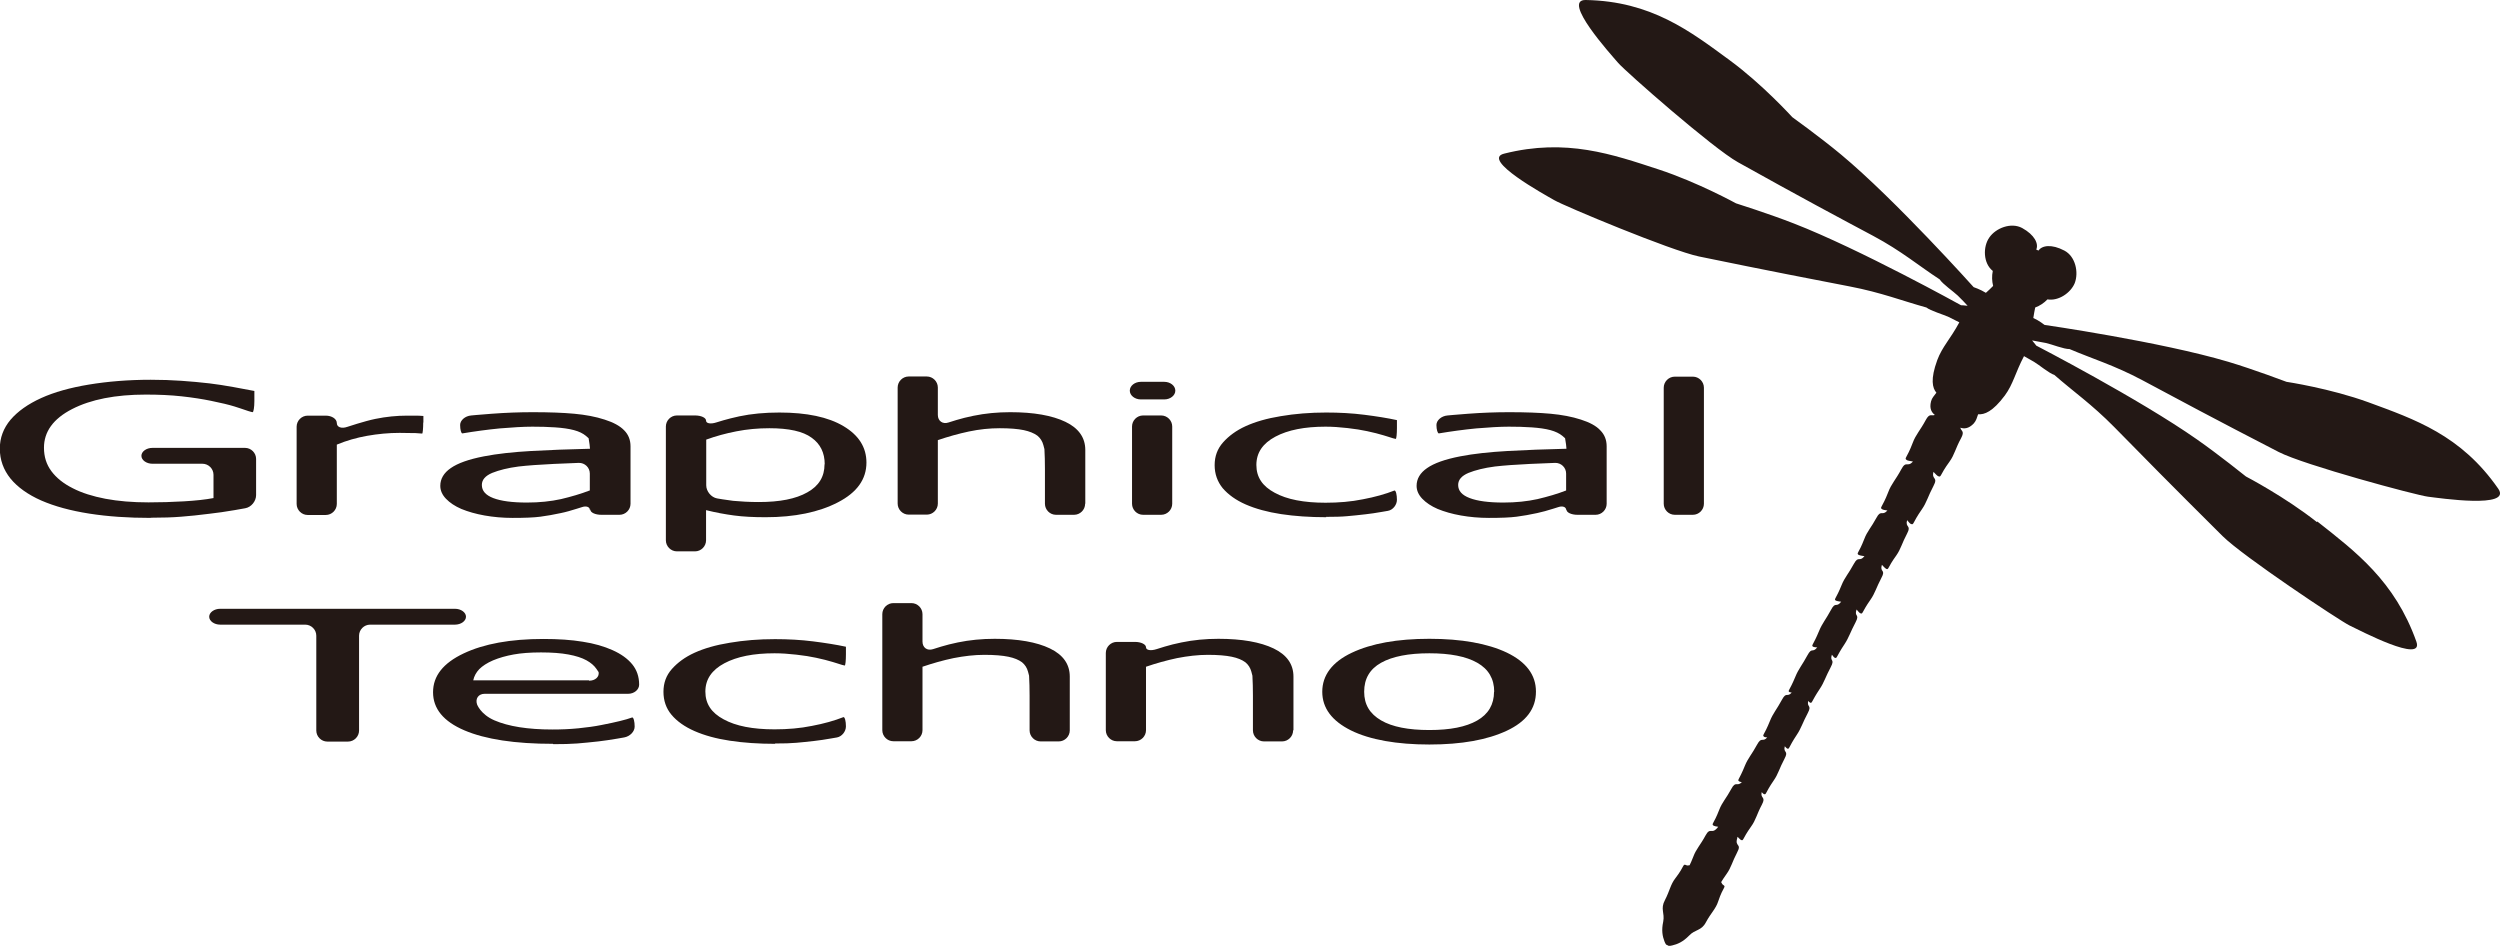
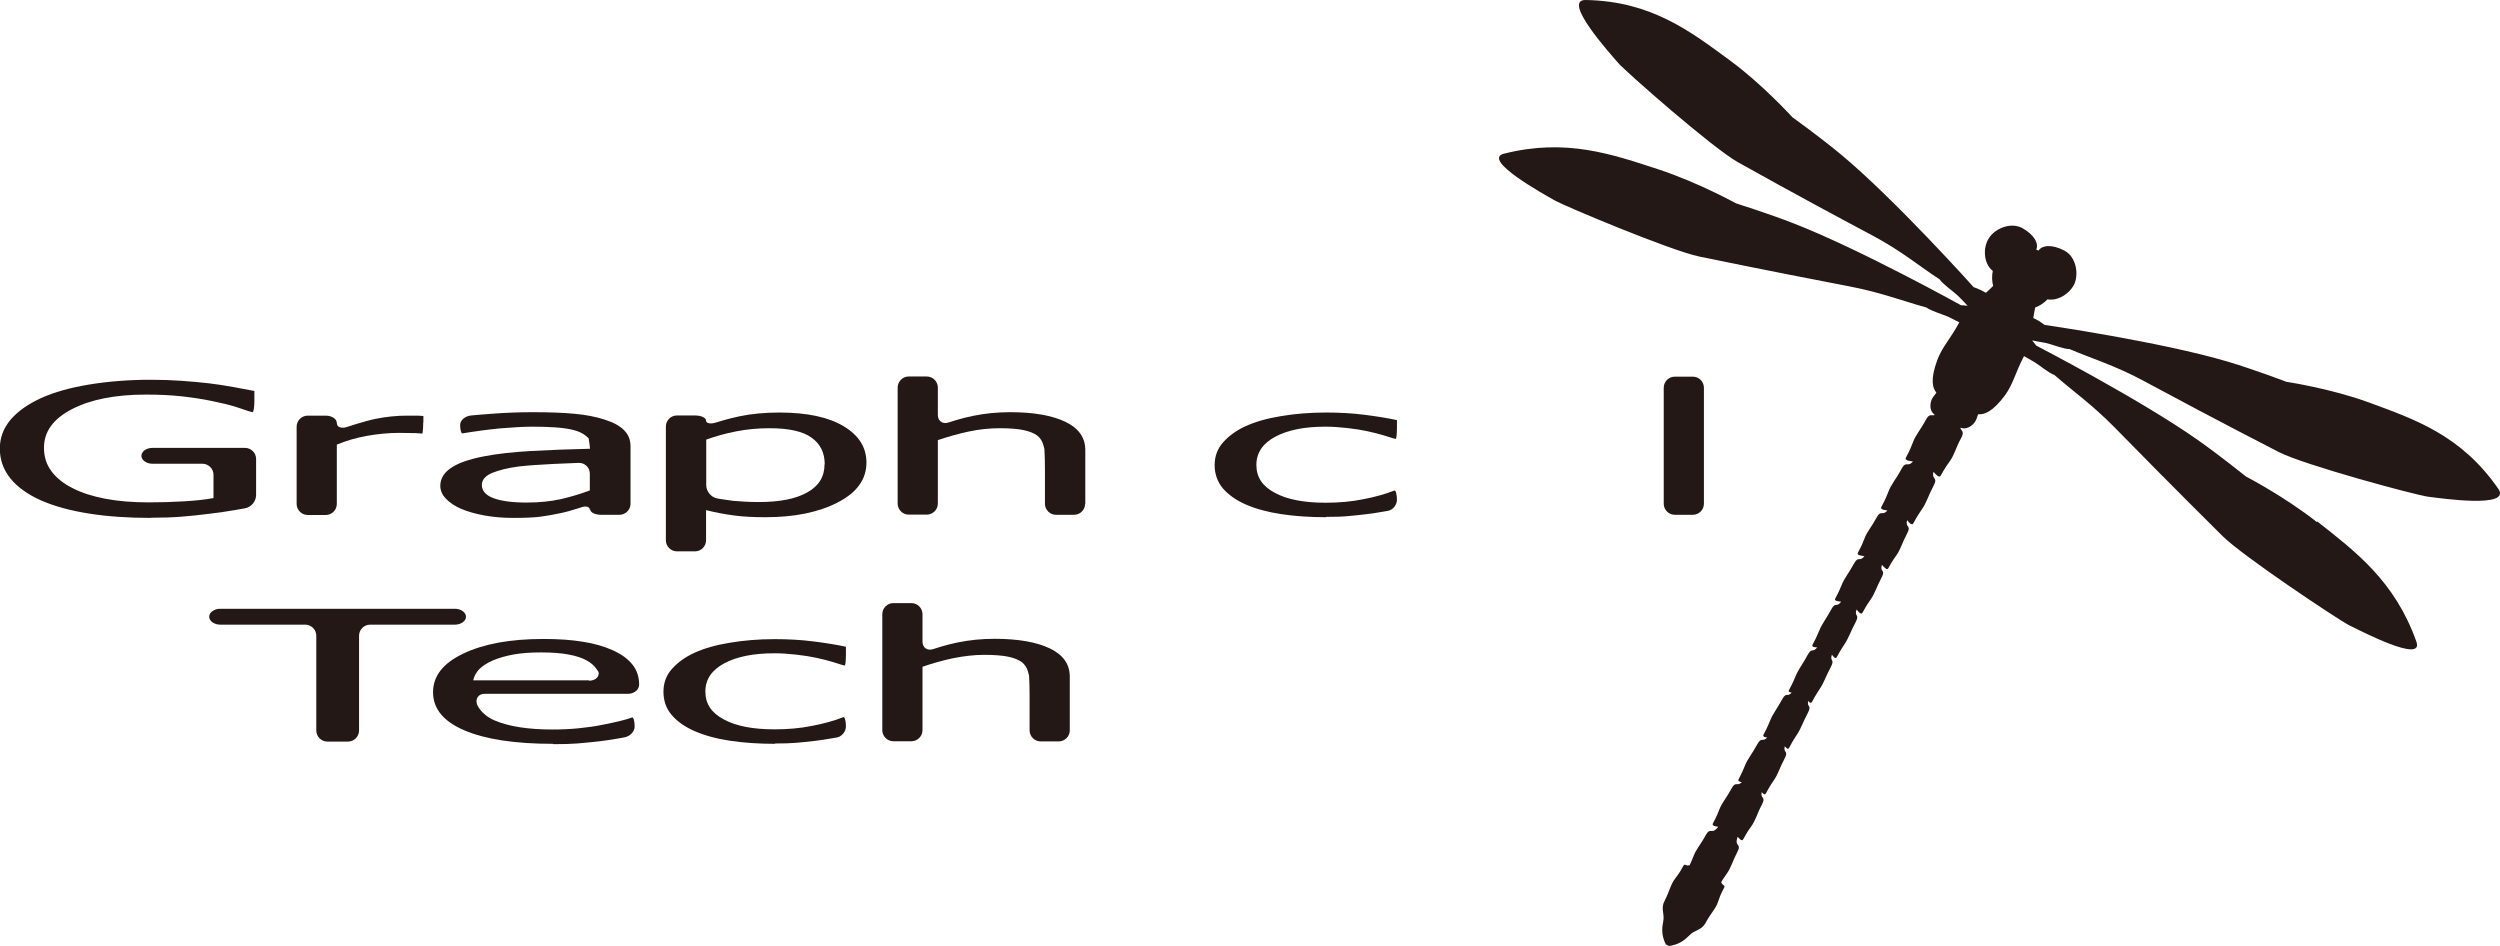
<svg xmlns="http://www.w3.org/2000/svg" id="_レイヤー_2" data-name="レイヤー 2" viewBox="0 0 144.96 54.86">
  <defs>
    <style>
      .cls-1 {
        fill: #231815;
      }
    </style>
  </defs>
  <g id="_レイヤー_1-2" data-name="レイヤー 1">
    <g>
      <path class="cls-1" d="M134.34,30.27c-1.86-1.47-4.11-2.64-4.11-2.64,0,0-1.58-1.27-2.84-2.15-3.35-2.35-9.32-5.44-9.32-5.44,0,0-.1-.14-.24-.3.22.04.48.09.81.15.32.07,1.04.36,1.36.35,1.31.56,2.6.94,4.23,1.81,1.81.97,4.25,2.28,7.9,4.16,1.48.76,7.99,2.51,8.65,2.59.66.08,4.89.71,4.08-.46-2.16-3.12-4.86-4.03-7.52-5.01-2.22-.81-4.76-1.19-4.76-1.19,0,0-1.9-.72-3.37-1.16-3.94-1.17-10.66-2.14-10.66-2.14,0,0-.31-.25-.65-.4.03-.21.07-.41.11-.61.27-.1.51-.26.71-.47.64.11,1.35-.38,1.58-.94.24-.62.05-1.55-.6-1.89-.74-.39-1.3-.3-1.5,0h0s-.08-.04-.13-.06c.15-.33-.09-.85-.82-1.25-.64-.34-1.52,0-1.9.55-.38.54-.36,1.5.2,1.94-.06.29-.05.59.02.87-.13.13-.27.27-.42.4-.32-.2-.71-.33-.71-.33,0,0-4.53-5.06-7.69-7.69-1.19-.99-2.83-2.17-2.83-2.17,0,0-1.72-1.9-3.63-3.3C98,1.81,95.75.07,91.95,0c-1.43-.03,1.45,3.15,1.88,3.65.43.5,5.49,4.95,6.95,5.76,3.58,2,6.02,3.3,7.84,4.27,1.63.87,2.65,1.74,3.85,2.52.17.27.81.71,1.05.94.24.23.42.43.57.59-.21-.03-.38-.03-.38-.03,0,0-5.88-3.26-9.69-4.74-1.43-.56-3.36-1.17-3.36-1.17,0,0-2.22-1.22-4.47-1.96-2.69-.88-5.37-1.83-8.98-.92-1.35.34,2.36,2.38,2.92,2.7.56.33,6.75,2.92,8.38,3.26,4.02.83,6.74,1.35,8.75,1.74,1.82.35,3.06.84,4.44,1.22.24.19.99.41,1.29.55.24.12.44.22.62.31-.52.97-.99,1.41-1.28,2.19-.41,1.12-.28,1.62-.05,1.89-.13.18-.26.3-.31.5-.11.43.04.65.22.79-.2.08-.3-.13-.53.3-.31.58-.58.85-.75,1.31-.36.95-.52.89-.34,1.01.04.03.18.05.35.08-.32.37-.39-.09-.68.46-.31.58-.58.85-.75,1.31-.37.95-.52.89-.35,1,.04.03.16.05.3.07-.31.35-.37-.08-.64.43-.29.54-.54.79-.7,1.22-.34.88-.48.82-.32.93.04.02.17.05.33.07-.31.37-.34-.06-.62.45-.29.54-.53.79-.7,1.21-.35.87-.48.83-.33.92.03.02.16.04.3.06-.3.38-.32-.04-.59.47-.29.54-.52.8-.69,1.22-.36.87-.47.83-.35.92.03.02.12.03.24.04-.29.35-.3-.04-.57.46-.29.54-.52.8-.69,1.22-.36.87-.47.83-.35.91.02.01.07.02.13.03-.27.3-.3-.08-.57.42-.29.54-.52.79-.69,1.22-.35.87-.47.82-.34.92.02.02.09.03.18.04-.28.31-.32-.08-.59.42-.29.54-.53.79-.7,1.21-.35.87-.47.83-.33.92.02.02.08.03.15.04-.28.29-.35-.1-.61.39-.29.54-.54.79-.7,1.21-.34.88-.48.82-.32.93.03.02.13.04.26.06-.02.02-.04.04-.06.07-.33.39-.4-.08-.68.44-.29.54-.54.78-.7,1.21-.09.23-.16.39-.22.51-.09.02-.16.02-.18,0-.24-.1-.07.01-.65.76-.28.36-.32.72-.6,1.26-.28.52,0,.74-.1,1.25-.11.51-.04.85.07,1.14.06.15.1.22.17.22.04.05.12.06.28.02.3-.07.62-.2.98-.57.36-.38.71-.26.98-.78.29-.54.57-.77.71-1.21.3-.9.49-.82.27-.96-.02-.01-.06-.07-.1-.15.07-.11.16-.27.31-.47.27-.37.33-.71.62-1.26.28-.52-.15-.31,0-.81,0-.03.01-.06.02-.09.09.09.16.16.19.18.18.07.05-.01.6-.78.27-.37.33-.72.62-1.26.26-.49-.1-.33-.01-.73.05.06.1.1.12.11.16.06.05-.02.58-.79.26-.37.33-.71.62-1.25.27-.5-.09-.32.02-.73.06.07.11.12.13.13.15.06.05-.02.57-.8.25-.37.34-.71.63-1.25.26-.49-.07-.32.03-.71.04.05.08.09.1.1.14.05.05-.02.57-.8.25-.37.34-.71.63-1.25.27-.51-.07-.3.07-.73.07.09.13.17.17.18.14.05.05-.02.57-.8.25-.38.34-.71.63-1.25.27-.52-.09-.29.06-.75.09.11.18.21.22.22.16.06.05-.02.59-.79.26-.37.34-.71.63-1.26.28-.51-.11-.3.03-.76.1.11.2.21.24.23.17.07.05-.02.6-.78.26-.37.33-.72.62-1.26.27-.51-.12-.32,0-.78.1.12.18.21.22.22.19.07.06-.02.64-.85.28-.4.36-.77.67-1.35.29-.55-.12-.34,0-.82.12.13.22.23.27.25.2.08.06-.02.66-.84.29-.4.35-.78.67-1.36.23-.43,0-.4-.04-.61.21.07.48.07.78-.25.14-.16.18-.33.25-.53.36.03.84-.14,1.55-1.09.49-.67.6-1.31,1.11-2.28.16.09.35.2.58.33.29.17.88.67,1.18.76,1.07.94,2.17,1.7,3.47,3.02,1.44,1.47,3.38,3.44,6.29,6.33,1.18,1.17,6.77,4.89,7.36,5.18.59.28,4.34,2.25,3.87.93-1.25-3.51-3.52-5.21-5.74-6.96Z" />
      <g>
        <g>
          <path class="cls-1" d="M8.74,30.03c-1.3,0-2.49-.08-3.57-.25-1.08-.17-2-.42-2.78-.76-.77-.34-1.37-.77-1.78-1.27-.41-.51-.62-1.09-.62-1.74,0-.62.21-1.18.62-1.67.42-.49,1.01-.91,1.78-1.26.75-.34,1.67-.6,2.76-.78,1.09-.18,2.29-.28,3.59-.28.62,0,1.21.02,1.78.06.57.04,1.11.09,1.63.15.41.05.87.12,1.37.21.51.09.92.17,1.23.23v.59c0,.35-.05.64-.1.64s-.38-.1-.71-.22c0,0-.01,0-.34-.11-.32-.1-.78-.21-1.37-.33-.49-.1-1.06-.19-1.7-.26-.64-.07-1.33-.1-2.07-.1-1.77,0-3.19.28-4.28.84-1.09.56-1.63,1.31-1.63,2.24,0,.52.14.97.43,1.36.29.39.7.72,1.24.99.52.27,1.16.47,1.89.61.74.14,1.57.21,2.5.21.69,0,1.37-.02,2.05-.06s1.25-.1,1.72-.19v-1.35c0-.35-.29-.64-.64-.64h-2.9c-.35,0-.64-.21-.64-.46s.29-.46.64-.46h5.37c.35,0,.64.29.64.64v2.1c0,.35-.28.7-.63.76,0,0-.1.02-.62.11-.52.09-1.01.16-1.46.21-.6.08-1.14.13-1.63.17-.49.04-1.07.06-1.77.06Z" />
          <path class="cls-1" d="M24.54,24.5c0,.35-.03.64-.06.64s-.22-.01-.42-.03h-.19c-.19,0-.43-.01-.7-.01-.63,0-1.26.06-1.88.17-.62.11-1.21.28-1.76.51v3.44c0,.35-.29.64-.64.64h-1.05c-.35,0-.64-.29-.64-.64v-4.48c0-.35.29-.64.64-.64h1.05c.35,0,.64.19.64.43s.27.34.61.22c0,0,.99-.33,1.62-.46.63-.13,1.25-.19,1.85-.19.24,0,.42,0,.54,0,.12,0,.25.01.4.02v.38Z" />
          <path class="cls-1" d="M34.2,29.56c0-.16-.2-.24-.44-.16l-.32.1c-.32.1-.62.19-.92.25-.41.09-.81.16-1.19.21-.38.05-.92.07-1.61.07-.57,0-1.11-.05-1.62-.14-.51-.09-.96-.22-1.35-.38-.37-.16-.67-.36-.89-.59-.22-.23-.33-.48-.33-.75,0-.4.2-.75.61-1.03.4-.28,1.04-.51,1.92-.68.77-.15,1.69-.25,2.74-.31,1.05-.06,2.19-.1,3.41-.13h0c0-.1-.04-.38-.08-.61l-.16-.14c-.17-.14-.39-.25-.69-.33-.3-.08-.66-.13-1.09-.16-.43-.03-.87-.04-1.32-.04-.53,0-1.16.04-1.89.1-.72.07-1.45.17-2.17.29h0c-.07,0-.13-.22-.13-.49s.29-.52.64-.55c0,0,.4-.04,1.2-.1.8-.06,1.59-.09,2.38-.09.95,0,1.75.03,2.4.09.65.06,1.24.17,1.76.34.5.16.88.36,1.13.62.25.25.37.56.37.93v3.33c0,.35-.29.64-.64.64h-1.05c-.35,0-.64-.13-.64-.3ZM34.2,28.45v-.99c0-.35-.29-.63-.64-.62,0,0-.6.02-1.45.06-.84.04-1.52.09-2.04.15-.62.08-1.13.21-1.53.37-.4.17-.6.4-.6.7,0,.34.22.59.66.76.44.17,1.09.26,1.95.26.73,0,1.39-.07,1.98-.2.59-.14,1.14-.3,1.66-.5Z" />
          <path class="cls-1" d="M50.24,26.82c0,.97-.55,1.74-1.66,2.31-1.1.57-2.5.86-4.19.86-.69,0-1.3-.03-1.82-.1-.53-.07-1.07-.17-1.63-.31v1.75c0,.35-.29.64-.64.64h-1.05c-.35,0-.64-.29-.64-.64v-6.6c0-.35.29-.64.64-.64h1.05c.35,0,.64.13.64.3s.28.21.61.1c0,0,.61-.2,1.32-.35.71-.15,1.48-.22,2.32-.22,1.59,0,2.83.26,3.72.79.89.53,1.33,1.23,1.33,2.12ZM47.82,26.92c0-.66-.25-1.18-.76-1.54-.5-.37-1.32-.55-2.45-.55-.66,0-1.3.06-1.91.18-.62.12-1.2.28-1.75.48v2.65c0,.35.29.7.63.76,0,0,.5.09.93.14.43.04.93.07,1.49.07,1.21,0,2.14-.18,2.81-.56.67-.37,1-.91,1-1.63Z" />
          <path class="cls-1" d="M62.92,29.21c0,.35-.29.64-.64.64h-1.05c-.35,0-.64-.29-.64-.64v-2.01c0-.35-.01-.88-.03-1.16l-.06-.23c-.06-.23-.18-.41-.35-.55-.19-.14-.46-.25-.79-.32-.34-.07-.8-.11-1.39-.11s-1.17.06-1.79.19c-.61.13-1.21.3-1.8.5v3.68c0,.35-.29.64-.64.64h-1.05c-.35,0-.64-.29-.64-.64v-6.73c0-.35.29-.64.64-.64h1.05c.35,0,.64.29.64.64v1.59c0,.35.28.55.61.44,0,0,.77-.26,1.45-.39.68-.14,1.39-.21,2.14-.21,1.36,0,2.43.19,3.2.56.77.37,1.15.92,1.15,1.63v3.11Z" />
-           <path class="cls-1" d="M68.15,22.65c0,.28-.29.51-.64.51h-1.36c-.35,0-.64-.23-.64-.51s.29-.51.64-.51h1.36c.35,0,.64.23.64.51ZM67.97,29.21c0,.35-.29.64-.64.64h-1.05c-.35,0-.64-.29-.64-.64v-4.48c0-.35.29-.64.64-.64h1.05c.35,0,.64.29.64.64v4.48Z" />
          <path class="cls-1" d="M76.9,29.99c-.95,0-1.83-.06-2.62-.18-.79-.12-1.48-.31-2.05-.56-.57-.25-1.01-.57-1.33-.94-.31-.38-.47-.83-.47-1.34s.16-.95.49-1.32c.33-.37.76-.69,1.31-.94.55-.25,1.23-.45,2.04-.58.82-.14,1.69-.21,2.63-.21.76,0,1.5.04,2.21.13.71.09,1.34.19,1.89.31v.45c0,.35-.03.64-.07.64s-.24-.06-.45-.13l-.26-.08c-.26-.08-.58-.16-.95-.24-.32-.07-.7-.13-1.14-.18-.44-.05-.86-.08-1.27-.08-1.21,0-2.18.19-2.91.58-.73.39-1.1.93-1.1,1.64s.35,1.23,1.06,1.61c.71.39,1.69.58,2.95.58.76,0,1.49-.06,2.17-.2.69-.13,1.3-.3,1.83-.51h0c.08,0,.14.25.14.54s-.23.59-.52.64l-.35.06c-.35.06-.66.11-.95.14-.4.05-.75.08-1.07.11-.31.03-.72.04-1.22.04Z" />
-           <path class="cls-1" d="M90.81,29.56c0-.16-.2-.24-.44-.16l-.32.1c-.32.1-.63.19-.92.25-.41.09-.81.16-1.19.21-.38.05-.92.07-1.61.07-.57,0-1.11-.05-1.62-.14-.51-.09-.96-.22-1.35-.38-.37-.16-.67-.36-.89-.59-.22-.23-.33-.48-.33-.75,0-.4.2-.75.61-1.03.4-.28,1.04-.51,1.92-.68.77-.15,1.69-.25,2.75-.31,1.05-.06,2.19-.1,3.41-.13h0c0-.1-.04-.38-.08-.61l-.16-.14c-.17-.14-.4-.25-.69-.33-.3-.08-.66-.13-1.09-.16-.43-.03-.87-.04-1.32-.04-.53,0-1.16.04-1.89.1-.72.07-1.45.17-2.17.29h0c-.07,0-.14-.22-.14-.49s.29-.52.64-.55c0,0,.4-.04,1.2-.1.8-.06,1.59-.09,2.38-.09.95,0,1.75.03,2.4.09.65.06,1.24.17,1.76.34.5.16.88.36,1.12.62.25.25.37.56.37.93v3.33c0,.35-.29.64-.64.64h-1.05c-.35,0-.64-.13-.64-.3ZM90.81,28.45v-.99c0-.35-.29-.63-.64-.62,0,0-.6.02-1.45.06-.84.04-1.52.09-2.04.15-.62.08-1.13.21-1.53.37-.4.17-.6.4-.6.7,0,.34.22.59.67.76.44.17,1.09.26,1.95.26.73,0,1.39-.07,1.98-.2.59-.14,1.15-.3,1.66-.5Z" />
          <path class="cls-1" d="M98.8,29.21c0,.35-.29.64-.64.64h-1.05c-.35,0-.64-.29-.64-.64v-6.73c0-.35.29-.64.64-.64h1.05c.35,0,.64.29.64.64v6.73Z" />
        </g>
        <g>
          <path class="cls-1" d="M18.98,43c-.35,0-.64-.29-.64-.64v-5.5c0-.35-.29-.64-.64-.64h-4.93c-.35,0-.64-.21-.64-.46s.29-.46.64-.46h13.61c.35,0,.64.21.64.46s-.29.46-.64.46h-4.92c-.35,0-.64.29-.64.64v5.5c0,.35-.29.64-.64.64h-1.18Z" />
          <path class="cls-1" d="M32.06,43.13c-2.2,0-3.91-.26-5.13-.78-1.22-.52-1.82-1.26-1.82-2.21s.59-1.69,1.77-2.25c1.18-.56,2.72-.84,4.63-.84.86,0,1.62.05,2.28.16.66.1,1.24.27,1.73.49.49.22.87.49,1.14.82.26.32.4.71.4,1.18h0c0,.29-.29.53-.64.53h-8.32c-.35,0-.55.27-.44.61,0,0,.2.58,1.01.93.81.35,1.93.53,3.36.53.51,0,1.01-.02,1.51-.07.49-.05.94-.11,1.33-.19.42-.08.78-.16,1.07-.23.29-.07.53-.14.72-.21h0c.08,0,.14.24.14.53s-.27.57-.61.63l-.4.07c-.4.07-.77.12-1.09.16-.45.05-.86.09-1.23.12-.37.03-.83.04-1.39.04ZM34.16,39.47c.35,0,.6-.22.55-.5l-.13-.19c-.13-.19-.32-.35-.57-.49-.27-.15-.62-.26-1.05-.34-.43-.08-.96-.12-1.59-.12s-1.15.04-1.59.12c-.44.08-.83.19-1.19.34-.35.15-.62.33-.8.51-.18.19-.3.41-.35.65h6.71Z" />
          <path class="cls-1" d="M44.94,43.13c-.95,0-1.83-.06-2.62-.18-.8-.12-1.48-.31-2.05-.56-.57-.25-1.02-.57-1.33-.94-.32-.38-.47-.83-.47-1.34s.16-.95.49-1.32c.33-.37.76-.69,1.31-.94.55-.25,1.23-.45,2.04-.58.82-.14,1.69-.21,2.63-.21.76,0,1.5.04,2.21.13.71.09,1.34.19,1.9.31v.45c0,.35-.03.64-.07.64s-.24-.06-.45-.13l-.26-.08c-.26-.08-.58-.16-.95-.24-.32-.07-.7-.13-1.14-.18-.44-.05-.86-.08-1.27-.08-1.21,0-2.18.19-2.91.58-.73.39-1.1.93-1.1,1.64s.35,1.23,1.06,1.61c.71.39,1.69.58,2.95.58.76,0,1.49-.06,2.17-.2.69-.13,1.3-.3,1.83-.51h0c.08,0,.14.24.14.54s-.24.59-.52.64l-.35.06c-.35.06-.66.11-.94.14-.4.05-.75.08-1.07.11-.32.03-.72.04-1.22.04Z" />
          <path class="cls-1" d="M62.03,42.35c0,.35-.29.64-.64.64h-1.05c-.35,0-.64-.29-.64-.64v-2.01c0-.35-.01-.87-.03-1.16l-.06-.23c-.06-.23-.18-.41-.35-.55-.19-.14-.45-.25-.79-.32-.34-.07-.8-.11-1.39-.11s-1.17.07-1.79.19c-.62.13-1.21.3-1.8.5v3.68c0,.35-.29.64-.64.64h-1.05c-.35,0-.64-.29-.64-.64v-6.73c0-.35.29-.64.64-.64h1.05c.35,0,.64.29.64.64v1.59c0,.35.27.55.61.44,0,0,.77-.26,1.44-.39.68-.14,1.39-.21,2.14-.21,1.36,0,2.43.19,3.2.56.77.37,1.15.92,1.15,1.63v3.11Z" />
-           <path class="cls-1" d="M74.98,42.35c0,.35-.29.64-.64.64h-1.05c-.35,0-.64-.29-.64-.64v-2.01c0-.35-.01-.87-.03-1.16l-.06-.23c-.06-.23-.18-.41-.35-.55-.19-.14-.45-.25-.79-.32-.34-.07-.8-.11-1.38-.11s-1.17.07-1.79.19c-.61.13-1.22.3-1.8.5v3.68c0,.35-.29.64-.64.64h-1.05c-.35,0-.64-.29-.64-.64v-4.48c0-.35.29-.64.64-.64h1.05c.35,0,.64.14.64.31s.27.22.61.11c0,0,.77-.26,1.45-.39.68-.14,1.39-.21,2.14-.21,1.36,0,2.43.19,3.2.56.77.37,1.15.92,1.15,1.63v3.11Z" />
-           <path class="cls-1" d="M89.06,40.11c0,.98-.56,1.73-1.69,2.26-1.13.53-2.62.8-4.49.8s-3.44-.27-4.55-.82c-1.1-.55-1.66-1.29-1.66-2.24s.57-1.72,1.71-2.26c1.14-.54,2.64-.81,4.5-.81s3.37.27,4.49.8c1.12.54,1.69,1.29,1.69,2.26ZM86.64,40.11c0-.75-.33-1.31-.98-1.68-.65-.37-1.58-.55-2.78-.55s-2.14.18-2.8.55c-.66.37-.98.93-.98,1.68s.33,1.28.98,1.66c.65.38,1.59.56,2.8.56s2.12-.18,2.77-.55c.65-.37.98-.93.98-1.67Z" />
        </g>
      </g>
    </g>
  </g>
</svg>